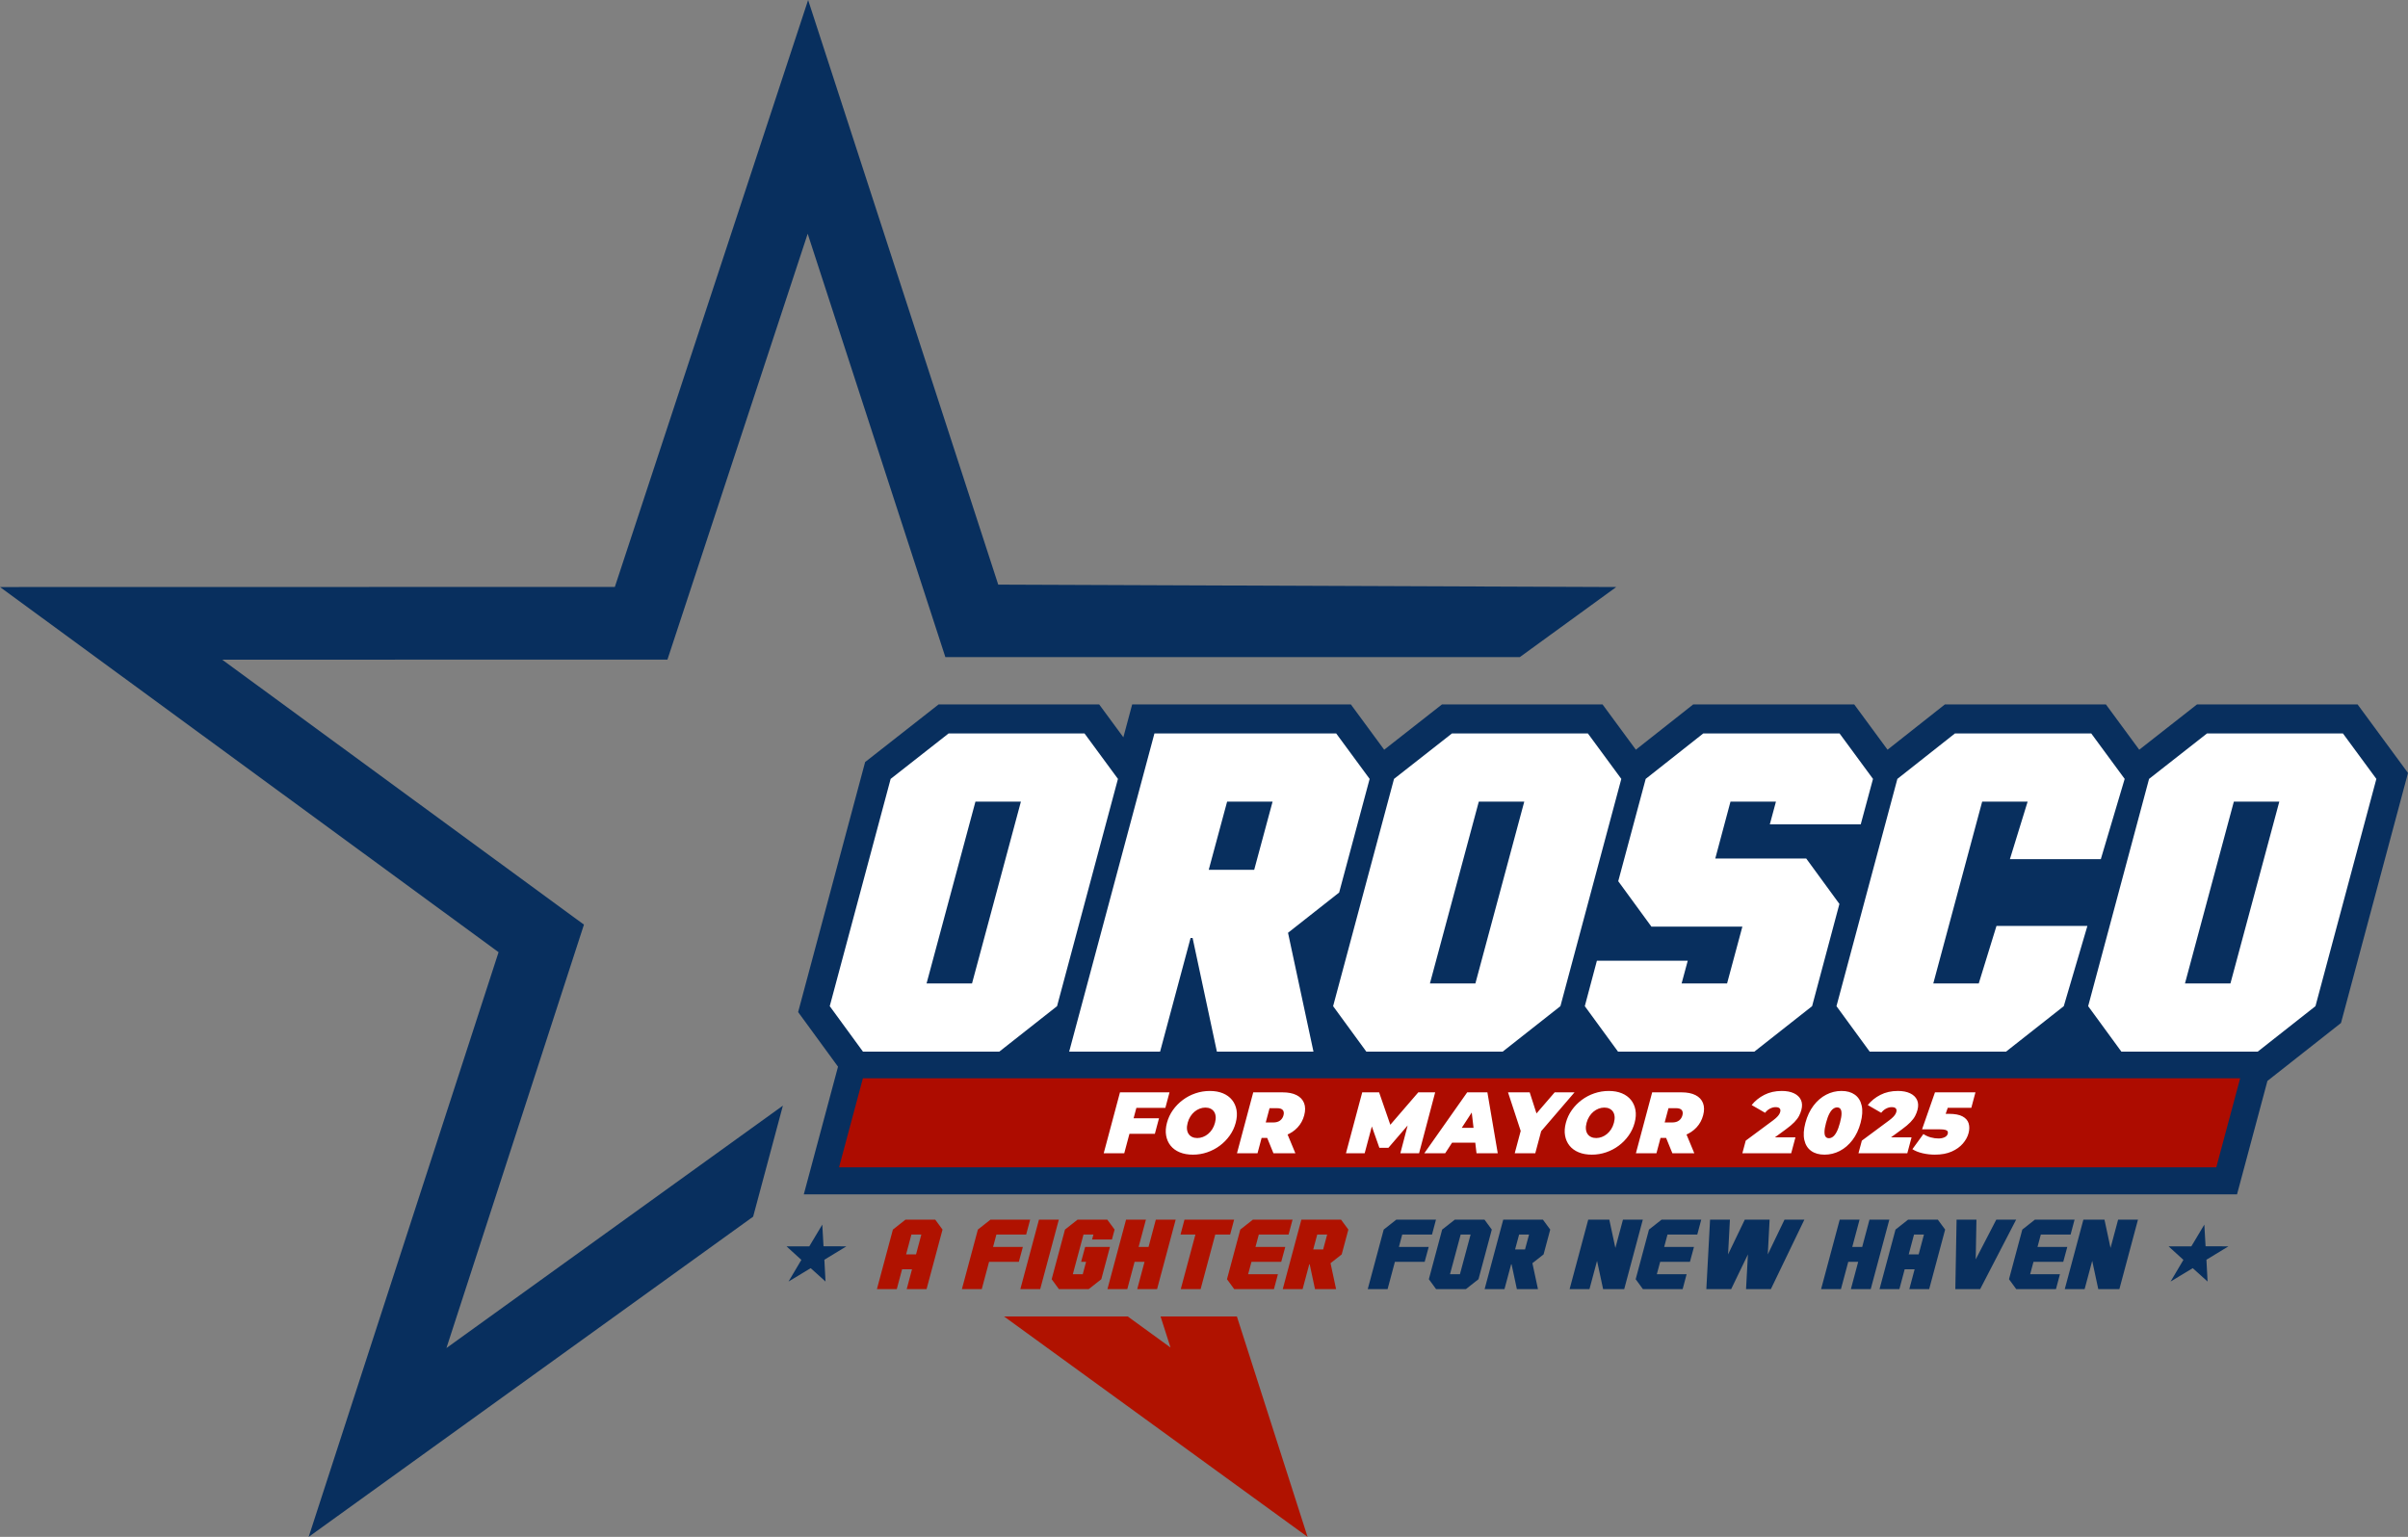
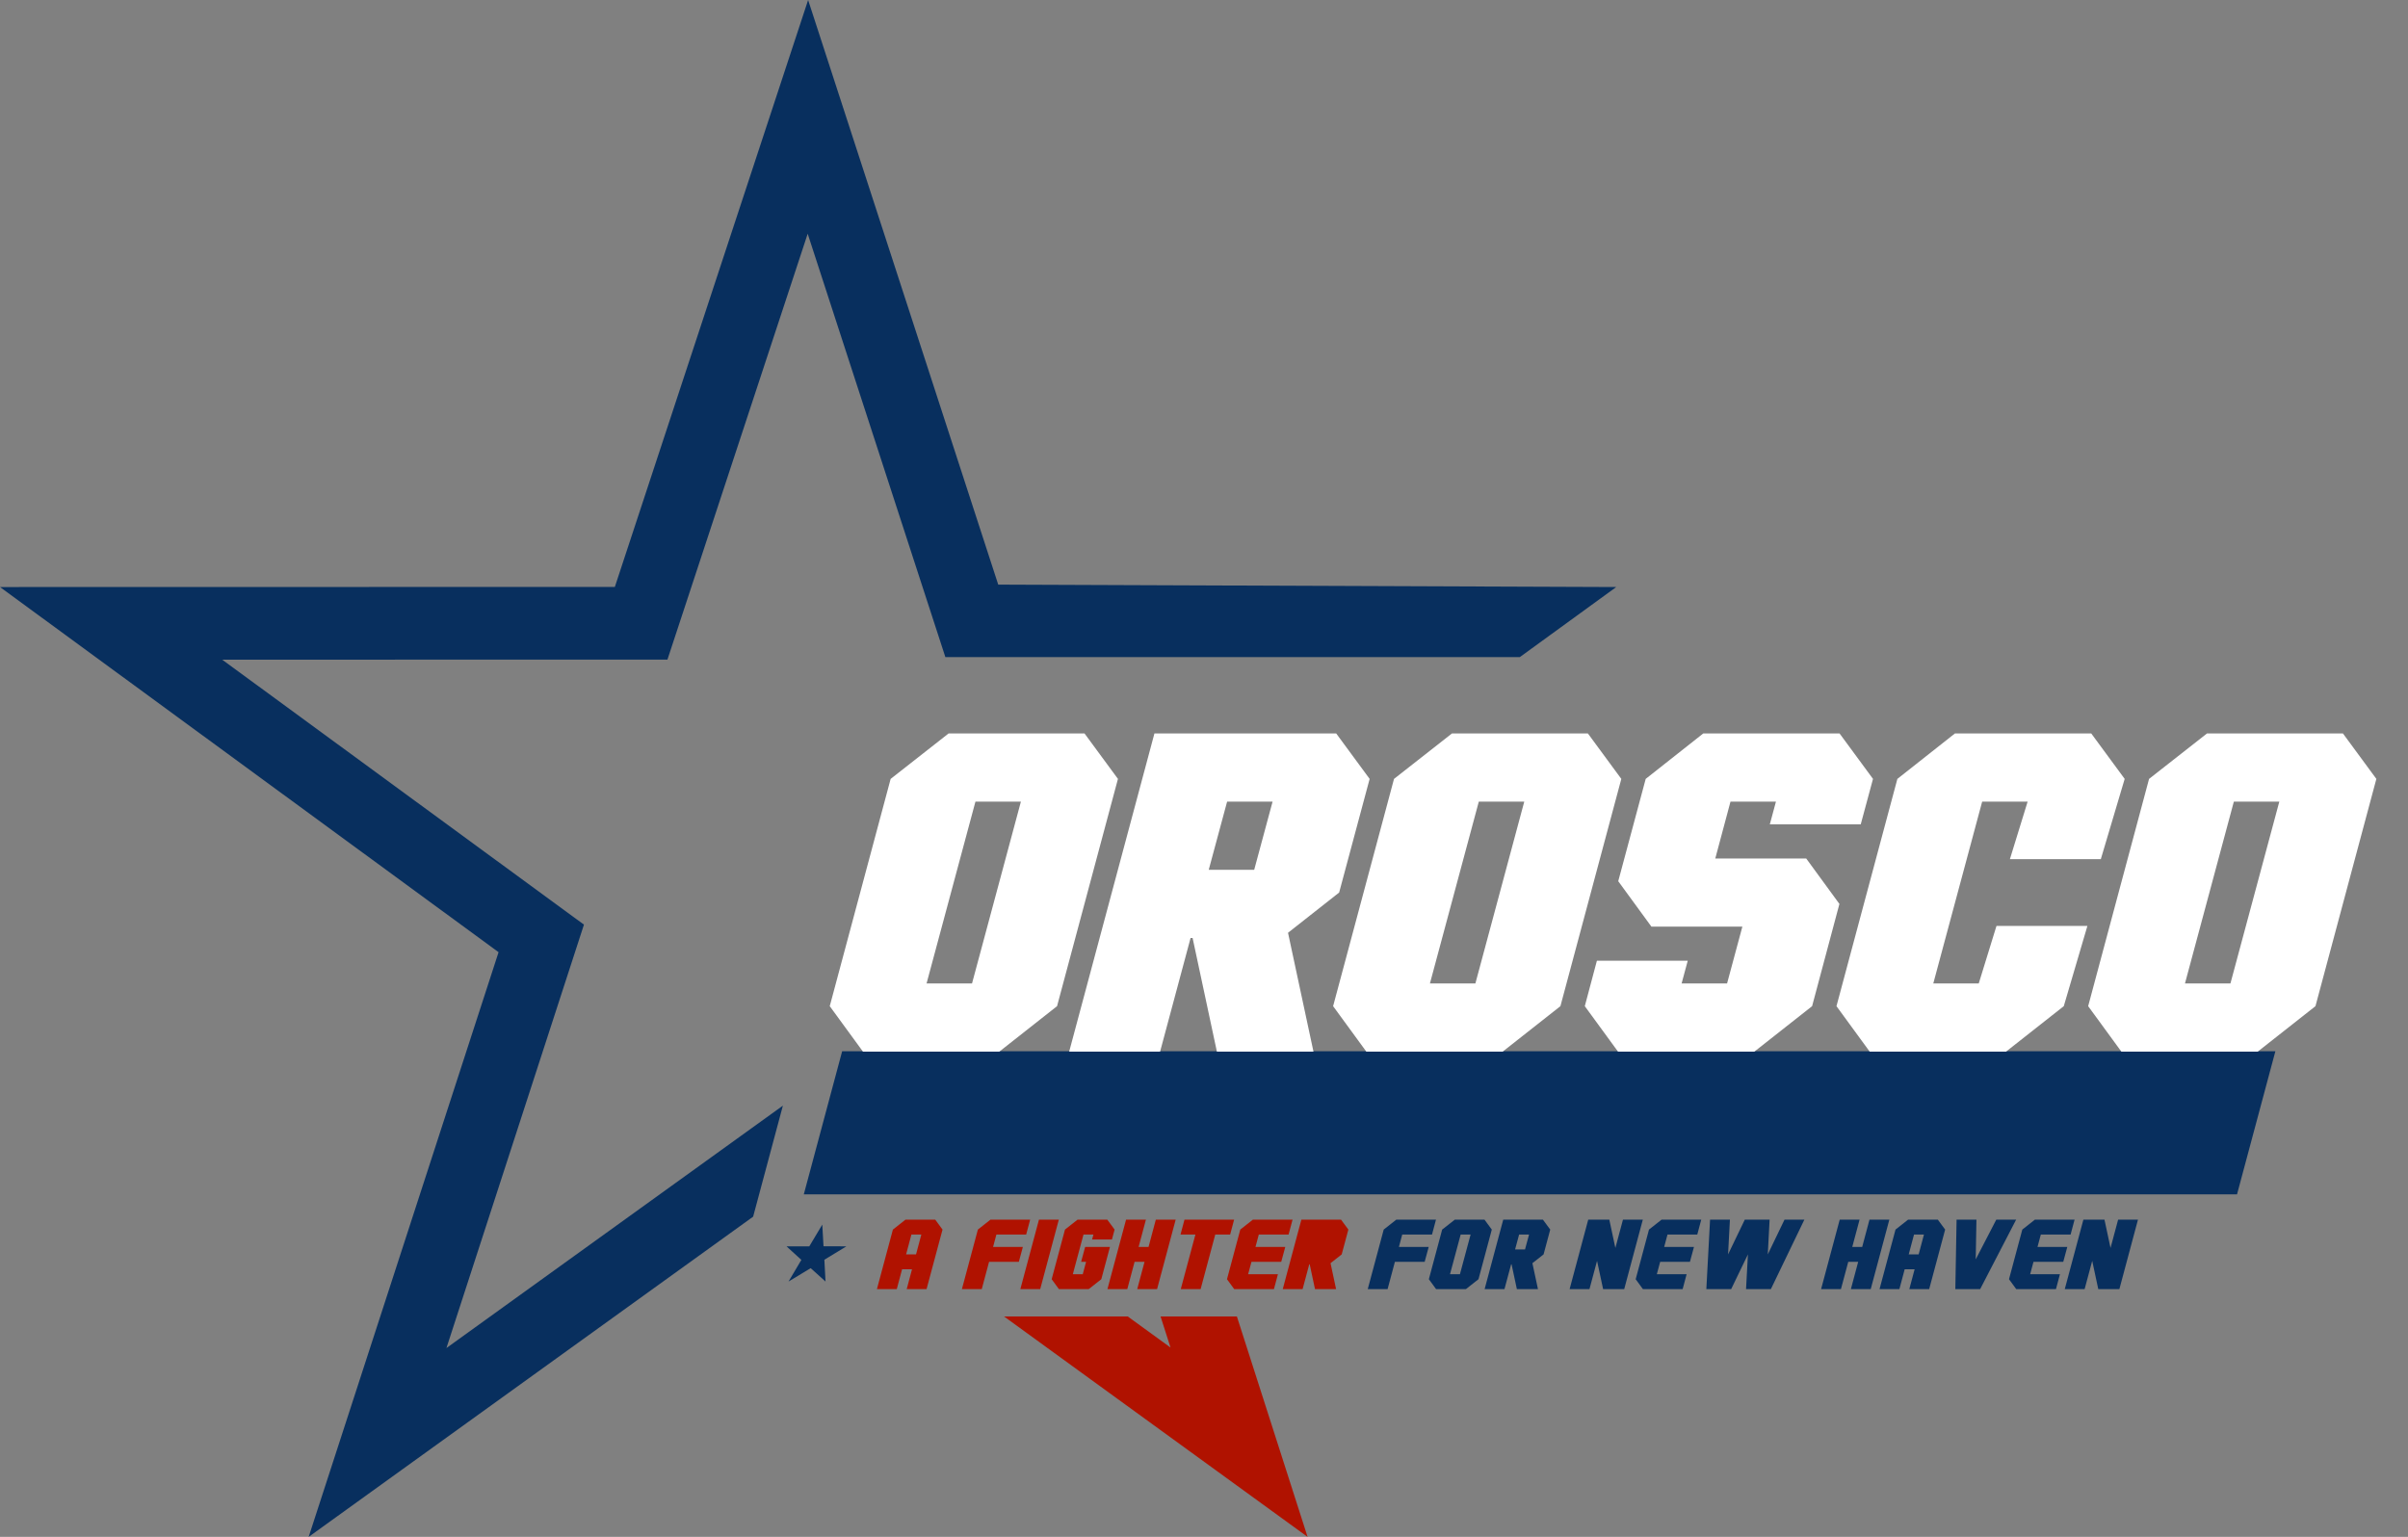
<svg xmlns="http://www.w3.org/2000/svg" xml:space="preserve" width="311.734mm" height="198.995mm" version="1.1" style="shape-rendering:geometricPrecision; text-rendering:geometricPrecision; image-rendering:optimizeQuality; fill-rule:evenodd; clip-rule:evenodd" viewBox="0 0 31164.62 19893.91">
  <rect x="0" y="0" width="31164.62" height="19893.91" fill="#808080" stroke="none" />
  <defs>
    <style type="text/css">
   
    .fil6 {fill:#082F5E}
    .fil0 {fill:#082F5E}
    .fil3 {fill:#AD0C00}
    .fil5 {fill:#B01200}
    .fil2 {fill:#082F5E;fill-rule:nonzero}
    .fil1 {fill:#B01200;fill-rule:nonzero}
    .fil4 {fill:white;fill-rule:nonzero}
   
  </style>
  </defs>
  <g id="Layer_x0020_1">
-     <polygon class="fil0" points="18214.56,10341.01 28087.99,10341.01 28087.99,14121.82 18214.56,14121.82 " />
-     <path class="fil0" d="M27686.29 9704.72l747.34 -586.26 2078.76 0 652.23 886.78 -867.18 3236.72 -947.31 746.13 -2085.97 0 -427.75 -585.66 -743.58 585.66 -2085.97 0 -427.75 -585.66 -743.57 585.66 -2085.97 0 -427.76 -585.66 -743.57 585.66 -2085.97 0 -40.68 -55.7 11.93 55.7 -2018.28 0 -63.42 -296.86 -79.64 296.86 -1954.22 0 76.04 -283.83 -360.36 283.83 -2085.97 0 -648.23 -887.53 867.09 -3236.36 950.62 -745.74 2078.75 0 312.77 425.25 113.94 -425.25 2830.59 0 431.2 586.26 747.34 -586.26 2078.76 0 430.94 585.91 741.89 -585.91 2084.47 0 430.94 585.91 741.89 -585.91 2084.46 0 431.2 586.26zm-640.73 1792.23l-1304.35 0 -30.27 112.63 1304.45 0 30.17 -112.63zm-3136.55 -450.67l-116.22 0 85.03 116.42 31.19 -116.42zm-3036.4 900.3l-30.45 113.67 113.48 0 -83.03 -113.67z" />
    <polygon class="fil0" points="10642.06,15851.74 10658.08,16132.04 10954.04,16133.2 10669.18,16306.5 10684.03,16588.63 10491.95,16415.42 10205.17,16588.63 10371.32,16308.28 10179.23,16133.2 10473.99,16133.15 " />
-     <polygon class="fil0" points="28528.78,15851.74 28544.8,16132.04 28840.77,16133.2 28555.91,16306.5 28570.75,16588.63 28378.68,16415.42 28091.9,16588.63 28258.04,16308.28 28065.95,16133.2 28360.71,16133.15 " />
    <g id="_2357556964144">
-       <path class="fil1" d="M11674.76 16430.08l-68.63 256.98 -256.98 0 206.76 -770.92 162.69 -128.48 385.24 0 94.5 128.48 -206.76 770.92 -256.98 0 68.63 -256.98 -128.48 0zm180.67 -192.73l68.63 -256.98 -128.49 0 -68.63 256.98 128.49 0zm1040.09 -256.98l-42.98 160.71 385.47 0 -52.19 192.74 -385.24 0 -94.5 353.23 -256.98 0 206.76 -770.92 162.69 -128.48 513.72 0 -51.31 192.73 -385.46 0zm309.89 706.68l240.97 -899.41 256.97 0 -240.96 899.41 -256.98 0zm1047.92 -128.48l-163.13 128.48 -385.46 0 -93.84 -128.48 172.12 -642.44 162.69 -128.48 385.24 0 94.5 128.48 -34.64 128.48 -256.98 0 17.33 -64.24 -128.49 0 -138.13 513.94 128.48 0 43.2 -160.49 -64.24 0 51.97 -192.74 321.22 0 -111.83 417.48zm430.71 -224.75l-94.5 353.23 -256.98 0 240.97 -899.41 256.97 0 -94.5 353.44 128.49 0 94.28 -353.44 256.97 0 -240.74 899.41 -256.98 0 94.5 -353.23 -128.48 0zm1288.01 -546.18l-51.31 192.73 -192.73 0 -189.45 706.68 -256.97 0 189.44 -706.68 -192.73 0 51.53 -192.73 642.21 0zm319.54 192.73l-42.98 160.71 385.47 0 -52.19 192.74 -385.24 0 -43.2 160.49 385.46 0 -51.31 192.74 -513.95 0 -93.84 -128.48 172.12 -642.44 162.69 -128.48 513.72 0 -51.31 192.73 -385.46 0zm884.8 0l-128.49 0 -51.97 192.74 128.49 0 51.97 -192.74zm-226.07 385.46l-5.7 0 -86.17 321.22 -256.98 0 240.97 -899.41 513.72 0 94.5 128.48 -86.17 321.22 -144.5 113.8 71.92 335.91 -272.98 0 -68.63 -321.22z" />
+       <path class="fil1" d="M11674.76 16430.08l-68.63 256.98 -256.98 0 206.76 -770.92 162.69 -128.48 385.24 0 94.5 128.48 -206.76 770.92 -256.98 0 68.63 -256.98 -128.48 0zm180.67 -192.73l68.63 -256.98 -128.49 0 -68.63 256.98 128.49 0zm1040.09 -256.98l-42.98 160.71 385.47 0 -52.19 192.74 -385.24 0 -94.5 353.23 -256.98 0 206.76 -770.92 162.69 -128.48 513.72 0 -51.31 192.73 -385.46 0zm309.89 706.68l240.97 -899.41 256.97 0 -240.96 899.41 -256.98 0zm1047.92 -128.48l-163.13 128.48 -385.46 0 -93.84 -128.48 172.12 -642.44 162.69 -128.48 385.24 0 94.5 128.48 -34.64 128.48 -256.98 0 17.33 -64.24 -128.49 0 -138.13 513.94 128.48 0 43.2 -160.49 -64.24 0 51.97 -192.74 321.22 0 -111.83 417.48zm430.71 -224.75l-94.5 353.23 -256.98 0 240.97 -899.41 256.97 0 -94.5 353.44 128.49 0 94.28 -353.44 256.97 0 -240.74 899.41 -256.98 0 94.5 -353.23 -128.48 0zm1288.01 -546.18l-51.31 192.73 -192.73 0 -189.45 706.68 -256.97 0 189.44 -706.68 -192.73 0 51.53 -192.73 642.21 0zm319.54 192.73l-42.98 160.71 385.47 0 -52.19 192.74 -385.24 0 -43.2 160.49 385.46 0 -51.31 192.74 -513.95 0 -93.84 -128.48 172.12 -642.44 162.69 -128.48 513.72 0 -51.31 192.73 -385.46 0zm884.8 0zm-226.07 385.46l-5.7 0 -86.17 321.22 -256.98 0 240.97 -899.41 513.72 0 94.5 128.48 -86.17 321.22 -144.5 113.8 71.92 335.91 -272.98 0 -68.63 -321.22z" />
      <path class="fil2" d="M18147.85 15980.38l-42.98 160.71 385.47 0 -52.19 192.74 -385.24 0 -94.5 353.23 -256.98 0 206.76 -770.92 162.69 -128.48 513.72 0 -51.31 192.73 -385.46 0zm986.97 578.2l-163.13 128.48 -385.46 0 -93.84 -128.48 172.12 -642.44 163.79 -128.48 384.14 0 94.5 128.48 -172.12 642.44zm-240.31 -64.25l138.14 -513.94 -128.49 0 -138.13 513.94 128.48 0zm894.45 -513.94l-128.49 0 -51.97 192.74 128.49 0 51.97 -192.74zm-226.07 385.46l-5.7 0 -86.17 321.22 -256.98 0 240.97 -899.41 513.72 0 94.5 128.48 -86.17 321.22 -144.5 113.8 71.92 335.91 -272.98 0 -68.63 -321.22zm1106.31 -44.95l-98.22 366.17 -256.98 0 240.97 -899.41 272.97 0 78.28 366.17 98.23 -366.17 256.98 0 -240.75 899.41 -272.98 0 -78.5 -366.17zm911.76 -340.51l-42.98 160.71 385.47 0 -52.19 192.74 -385.24 0 -43.2 160.49 385.46 0 -51.31 192.74 -513.95 0 -93.84 -128.48 172.12 -642.44 162.69 -128.48 513.72 0 -51.31 192.73 -385.46 0zm502.63 706.68l48.24 -899.41 256.97 0 -23.89 449.7 216.41 -449.7 321.22 0 -23.68 449.7 216.41 -449.7 256.98 0 -433.48 899.41 -321.22 0 24.33 -449.7 -217.07 449.7 -321.21 0zm1836.67 -353.23l-94.5 353.23 -256.98 0 240.97 -899.41 256.97 0 -94.5 353.44 128.49 0 94.28 -353.44 256.97 0 -240.74 899.41 -256.98 0 94.5 -353.23 -128.48 0zm730.43 96.25l-68.63 256.98 -256.98 0 206.76 -770.92 162.69 -128.48 385.24 0 94.5 128.48 -206.76 770.92 -256.98 0 68.63 -256.98 -128.48 0zm180.67 -192.73l68.63 -256.98 -128.49 0 -68.63 256.98 128.49 0zm474.78 449.7l16.23 -899.41 256.97 0 -9.21 513.94 265.96 -513.94 256.98 0 -465.71 899.41 -321.22 0zm1106.46 -706.68l-42.98 160.71 385.47 0 -52.19 192.74 -385.24 0 -43.2 160.49 385.46 0 -51.31 192.74 -513.95 0 -93.84 -128.48 172.12 -642.44 162.69 -128.48 513.72 0 -51.31 192.73 -385.46 0zm665.09 340.51l-98.22 366.17 -256.98 0 240.97 -899.41 272.97 0 78.28 366.17 98.23 -366.17 256.98 0 -240.75 899.41 -272.98 0 -78.5 -366.17z" />
    </g>
    <polygon class="fil0" points="10899.15,13608.13 29448.18,13608.13 28951.92,15460.16 10402.89,15460.16 " />
-     <polygon class="fil3" points="11167.64,13958.03 28992.18,13958.03 28683.43,15110.25 10858.89,15110.25 " />
    <path class="fil4" d="M13680.51 13024.16l-747 588.35 -1765.07 0 -429.72 -588.35 788.16 -2941.79 750.01 -588.36 1759.04 0 432.74 588.36 -788.16 2941.79zm-1100.42 -294.19l632.54 -2353.43 -588.35 0 -632.54 2353.43 588.35 0zm3889.84 -2353.43l-588.36 0 -237.95 882.54 588.36 0 237.95 -882.54zm-1035.16 1765.07l-26.1 0 -394.58 1470.89 -1176.72 0 1103.43 -4118.51 2352.43 0 432.73 588.36 -394.58 1470.89 -661.65 521.08 329.32 1538.17 -1250.01 0 -314.26 -1470.89zm4760.33 882.54l-747 588.35 -1765.07 0 -429.72 -588.35 788.17 -2941.79 750 -588.36 1759.04 0 432.74 588.36 -788.16 2941.79zm-1100.41 -294.19l632.53 -2353.43 -588.35 0 -632.53 2353.43 588.35 0zm2204.08 -2647.6l744.98 -588.36 1764.07 0 432.74 588.36 -158.64 588.35 -1176.72 0 79.32 -294.18 -588.35 0 -196.79 735.95 1176.72 0 429.73 588.35 -353.42 1323.31 -747 588.35 -1765.07 0 -429.72 -588.35 156.63 -588.35 1175.71 0 -79.32 294.17 588.36 0 197.78 -734.94 -1176.71 0 -429.73 -588.35 355.43 -1324.31zm4943.05 294.18l-588.35 0 -632.54 2353.43 588.35 0 229.55 -744.84 1176.72 0 -305.84 1039.03 -747 588.35 -1765.07 0 -429.72 -588.35 788.16 -2941.79 744.98 -588.36 1764.07 0 432.73 588.36 -308.85 1039.03 -1176.72 0 229.55 -744.85zm3725.18 2647.61l-747.01 588.35 -1765.06 0 -429.73 -588.35 788.17 -2941.79 750 -588.36 1759.05 0 432.73 588.36 -788.15 2941.79zm-1100.42 -294.19l632.54 -2353.43 -588.36 0 -632.53 2353.43 588.35 0z" />
-     <path class="fil4" d="M14653.08 14475.56l346.97 0 -53.54 200.52 -346.97 0 53.54 -200.52zm-102.9 452.87l-265.86 0 210.56 -788.58 641 0 -53.54 200.52 -375.13 0 -157.02 588.05zm888.55 18.02c-64.59,0 -121.41,-10.14 -170.43,-30.42 -49.05,-20.27 -88.51,-49 -118.38,-86.18 -29.88,-37.18 -49.19,-80.93 -57.9,-131.24 -8.72,-50.32 -5.16,-105.14 10.69,-164.47 16.05,-60.08 41.81,-115.1 77.3,-165.04 35.49,-49.94 78.1,-93.5 127.83,-130.67 49.73,-37.18 104.52,-65.9 164.39,-86.19 59.85,-20.27 121.71,-30.41 185.55,-30.41 64.59,0 121.21,10.14 169.87,30.41 48.66,20.28 87.93,49.01 117.81,86.19 29.88,37.17 49.23,80.74 58.05,130.67 8.82,49.95 5.21,104.96 -10.84,165.04 -15.85,59.33 -41.56,114.16 -77.15,164.47 -35.6,50.32 -78.25,94.06 -127.98,131.24 -49.74,37.18 -104.34,65.9 -163.82,86.18 -59.49,20.28 -121.16,30.42 -184.99,30.42zm56.32 -215.17c24.78,0 49.08,-4.51 72.89,-13.52 23.81,-9.02 46.05,-21.97 66.7,-38.87 20.66,-16.9 38.76,-37.55 54.28,-61.96 15.53,-24.4 27.41,-52.01 35.63,-82.8 8.22,-30.79 11.09,-58.39 8.59,-82.81 -2.5,-24.4 -9.56,-45.06 -21.2,-61.95 -11.63,-16.91 -26.95,-29.85 -45.95,-38.87 -18.99,-9.01 -40.89,-13.52 -65.67,-13.52 -24.78,0 -49.08,4.51 -72.89,13.52 -23.81,9.02 -46.04,21.96 -66.71,38.87 -20.65,16.9 -38.75,37.55 -54.27,61.95 -15.53,24.41 -27.41,52.02 -35.63,82.81 -8.22,30.79 -11.09,58.39 -8.59,82.8 2.5,24.41 9.56,45.07 21.19,61.96 11.65,16.9 26.96,29.85 45.96,38.87 18.99,9.01 40.89,13.52 65.67,13.52zm514.01 197.14l210.56 -788.58 379.64 0c73.6,0 134.04,12.02 181.33,36.05 47.28,24.03 79.6,58.39 96.95,103.08 17.36,44.68 17.91,97.44 1.67,158.28 -16.24,60.83 -44.87,113.22 -85.9,157.16 -41.01,43.93 -91.48,77.54 -151.39,100.82 -59.92,23.28 -126.68,34.92 -200.28,34.92l-232.06 0 147.46 -109.27 -82.12 307.54 -265.86 0zm472.03 0l-117.06 -287.27 281.63 0 119.31 287.27 -283.88 0zm-131.86 -278.25l-86.11 -120.55 215.17 0c36.8,0 66.23,-8.26 88.3,-24.78 22.06,-16.53 36.9,-39.05 44.52,-67.59 7.63,-28.54 4.82,-51.08 -8.42,-67.59 -13.25,-16.53 -38.26,-24.78 -75.06,-24.78l-215.17 0 150.47 -120.55 -113.7 425.84zm1070.24 278.25l210.56 -788.58 218.55 0 177.97 514.82 -114.91 0 443.88 -514.82 218.55 0 -208.31 788.58 -242.2 0 110.84 -423.58 38.31 0 -303.68 352.61 -117.16 0 -124.4 -352.61 47.32 0 -113.1 423.58 -242.21 0zm1013.89 0l555.28 -788.58 261.36 0 134.16 788.58 -274.87 0 -77.73 -662.4 103.64 0 -431.47 662.4 -270.37 0zm241.73 -137.44l118.73 -191.51 362.75 0 16.46 191.51 -497.93 0zm928.76 137.44l92.34 -345.85 18.42 158.85 -197.62 -601.57 280.51 0 132.42 411.18 -163.35 0 354.25 -411.18 256.86 0 -516.61 601.57 100.98 -158.85 -92.34 345.85 -265.85 0zm997.82 18.02c-64.59,0 -121.41,-10.14 -170.43,-30.42 -49.05,-20.27 -88.51,-49 -118.38,-86.18 -29.88,-37.18 -49.19,-80.93 -57.9,-131.24 -8.72,-50.32 -5.16,-105.14 10.69,-164.47 16.05,-60.08 41.81,-115.1 77.3,-165.04 35.49,-49.94 78.1,-93.5 127.83,-130.67 49.73,-37.18 104.52,-65.9 164.39,-86.19 59.85,-20.27 121.71,-30.41 185.55,-30.41 64.59,0 121.21,10.14 169.87,30.41 48.66,20.28 87.93,49.01 117.81,86.19 29.88,37.17 49.23,80.74 58.05,130.67 8.82,49.95 5.21,104.96 -10.84,165.04 -15.85,59.33 -41.56,114.16 -77.15,164.47 -35.6,50.32 -78.25,94.06 -127.98,131.24 -49.74,37.18 -104.34,65.9 -163.82,86.18 -59.49,20.28 -121.16,30.42 -184.99,30.42zm56.32 -215.17c24.78,0 49.08,-4.51 72.89,-13.52 23.81,-9.02 46.05,-21.97 66.7,-38.87 20.66,-16.9 38.76,-37.55 54.28,-61.96 15.53,-24.4 27.41,-52.01 35.63,-82.8 8.22,-30.79 11.09,-58.39 8.59,-82.81 -2.5,-24.4 -9.56,-45.06 -21.2,-61.95 -11.63,-16.91 -26.95,-29.85 -45.95,-38.87 -18.99,-9.01 -40.89,-13.52 -65.67,-13.52 -24.78,0 -49.08,4.51 -72.89,13.52 -23.81,9.02 -46.04,21.96 -66.71,38.87 -20.65,16.9 -38.75,37.55 -54.27,61.95 -15.53,24.41 -27.41,52.02 -35.63,82.81 -8.22,30.79 -11.09,58.39 -8.59,82.8 2.5,24.41 9.56,45.07 21.19,61.96 11.65,16.9 26.96,29.85 45.96,38.87 18.99,9.01 40.89,13.52 65.67,13.52zm514.01 197.14l210.56 -788.58 379.64 0c73.6,0 134.04,12.02 181.33,36.05 47.28,24.03 79.6,58.39 96.95,103.08 17.36,44.68 17.91,97.44 1.67,158.28 -16.24,60.83 -44.87,113.22 -85.9,157.16 -41.01,43.93 -91.48,77.54 -151.39,100.82 -59.92,23.28 -126.68,34.92 -200.28,34.92l-232.06 0 147.46 -109.27 -82.12 307.54 -265.86 0zm472.03 0l-117.06 -287.27 281.63 0 119.31 287.27 -283.88 0zm-131.86 -278.25l-86.11 -120.55 215.17 0c36.8,0 66.23,-8.26 88.3,-24.78 22.06,-16.53 36.9,-39.05 44.52,-67.59 7.63,-28.54 4.82,-51.08 -8.42,-67.59 -13.25,-16.53 -38.26,-24.78 -75.06,-24.78l-215.17 0 150.47 -120.55 -113.7 425.84zm1037.57 278.25l43.62 -163.34 355.41 -263.62c22.63,-17.28 39.97,-32.29 52.02,-45.06 12.05,-12.78 20.92,-24.22 26.64,-34.36 5.71,-10.15 9.76,-19.71 12.17,-28.73 5.21,-19.52 2.9,-34.73 -6.96,-45.63 -9.87,-10.89 -27.56,-16.34 -53.1,-16.34 -23.28,0 -47.1,6.2 -71.44,18.59 -24.33,12.39 -45.72,30.6 -64.15,54.63l-173.75 -100.26c42.98,-54.07 97.51,-98.01 163.61,-131.8 66.11,-33.8 141.59,-50.7 226.46,-50.7 62.33,0 114.83,10.14 157.49,30.41 42.65,20.28 72.58,48.82 89.78,85.62 17.22,36.81 19.1,80.37 5.67,130.68 -6.82,25.53 -16.83,51.07 -30.03,76.61 -13.2,25.53 -33.32,52.39 -60.36,80.55 -27.06,28.16 -64.34,59.51 -111.87,94.06l-266.08 194.89 -17.01 -92.38 408.93 0 -55.05 206.16 -631.99 0zm1063.16 18.02c-69.84,0 -127.3,-16.15 -172.37,-48.45 -45.09,-32.29 -74.61,-79.23 -88.57,-140.81 -13.99,-61.58 -9.34,-135.94 13.93,-223.06 23.26,-87.12 58.32,-161.47 105.18,-223.06 46.86,-61.58 101.45,-108.52 163.77,-140.82 62.32,-32.29 128.4,-48.44 198.24,-48.44 69.85,0 127.31,16.15 172.38,48.44 45.09,32.3 74.61,79.24 88.57,140.82 13.99,61.58 9.34,135.94 -13.93,223.06 -23.26,87.12 -58.32,161.47 -105.18,223.06 -46.86,61.58 -101.45,108.52 -163.77,140.81 -62.32,32.3 -128.4,48.45 -198.25,48.45zm56.85 -212.92c17.28,0 34.27,-6.01 51,-18.02 16.74,-12.02 32.95,-32.67 48.66,-61.95 15.71,-29.29 30.27,-69.1 43.71,-119.42 13.64,-51.08 20.37,-91.06 20.2,-119.98 -0.17,-28.91 -5.4,-49.39 -15.72,-61.4 -10.31,-12.02 -24.09,-18.02 -41.37,-18.02 -17.27,0 -34.28,6.01 -51.01,18.02 -16.73,12.02 -32.9,32.49 -48.5,61.4 -15.61,28.91 -30.23,68.9 -43.87,119.98 -13.44,50.32 -20.11,90.12 -20.04,119.42 0.06,29.28 5.25,49.94 15.56,61.95 10.31,12.02 24.11,18.02 41.38,18.02zm382.81 194.89l43.62 -163.34 355.41 -263.62c22.63,-17.28 39.97,-32.29 52.02,-45.06 12.05,-12.78 20.92,-24.22 26.64,-34.36 5.71,-10.15 9.76,-19.71 12.17,-28.73 5.21,-19.52 2.9,-34.73 -6.96,-45.63 -9.87,-10.89 -27.56,-16.34 -53.1,-16.34 -23.28,0 -47.1,6.2 -71.44,18.59 -24.33,12.39 -45.72,30.6 -64.15,54.63l-173.75 -100.26c42.98,-54.07 97.51,-98.01 163.61,-131.8 66.11,-33.8 141.59,-50.7 226.46,-50.7 62.33,0 114.83,10.14 157.49,30.41 42.65,20.28 72.58,48.82 89.78,85.62 17.22,36.81 19.1,80.37 5.67,130.68 -6.82,25.53 -16.83,51.07 -30.03,76.61 -13.2,25.53 -33.32,52.39 -60.36,80.55 -27.06,28.16 -64.34,59.51 -111.87,94.06l-266.08 194.89 -17.01 -92.38 408.93 0 -55.05 206.16 -631.99 0zm989.94 18.02c-54.07,0 -107.3,-6.01 -159.66,-18.02 -52.38,-12.02 -96.47,-29.66 -132.32,-52.95l142.47 -196.02c28.58,19.53 60.02,33.99 94.31,43.38 34.3,9.39 67.96,14.08 101.01,14.08 30.04,0 56.23,-5.25 78.56,-15.77 22.33,-10.52 36.22,-25.91 41.63,-46.19 3.01,-11.27 2.29,-21.22 -2.16,-29.86 -4.47,-8.63 -14.54,-15.21 -30.23,-19.71 -15.7,-4.5 -39.69,-6.76 -71.98,-6.76l-228.69 0 167.26 -478.77 523.84 0 -53.54 200.52 -430.34 0 164.43 -113.78 -105.17 305.29 -103.68 -113.79 183.63 0c78.11,0 137.62,11.27 178.54,33.8 40.94,22.53 67.03,52.76 78.31,90.68 11.28,37.93 10.7,80.18 -1.73,126.73 -12.44,46.57 -36.9,91.06 -73.39,133.5 -36.48,42.43 -84.77,76.98 -144.83,103.64 -60.06,26.66 -132.15,39.99 -216.27,39.99z" />
    <polygon class="fil5" points="16008.12,17040.93 16922.77,19893.91 12994.47,17040.93 14595.5,17040.93 15148.99,17442.92 15020.12,17040.93 " />
    <polygon class="fil6" points="10458.85,0 12919.21,7567.48 20917.71,7598.8 19670.05,8505.63 12234.94,8505.63 10453.21,3025.5 8638.18,8538.04 2875.68,8539.1 7557.55,11968.75 5777.84,17449.55 10132.32,14311.81 9747.25,15748.91 3994.93,19893.91 6452.52,12325.52 -0,7598.8 7957.4,7597.34 " />
  </g>
</svg>